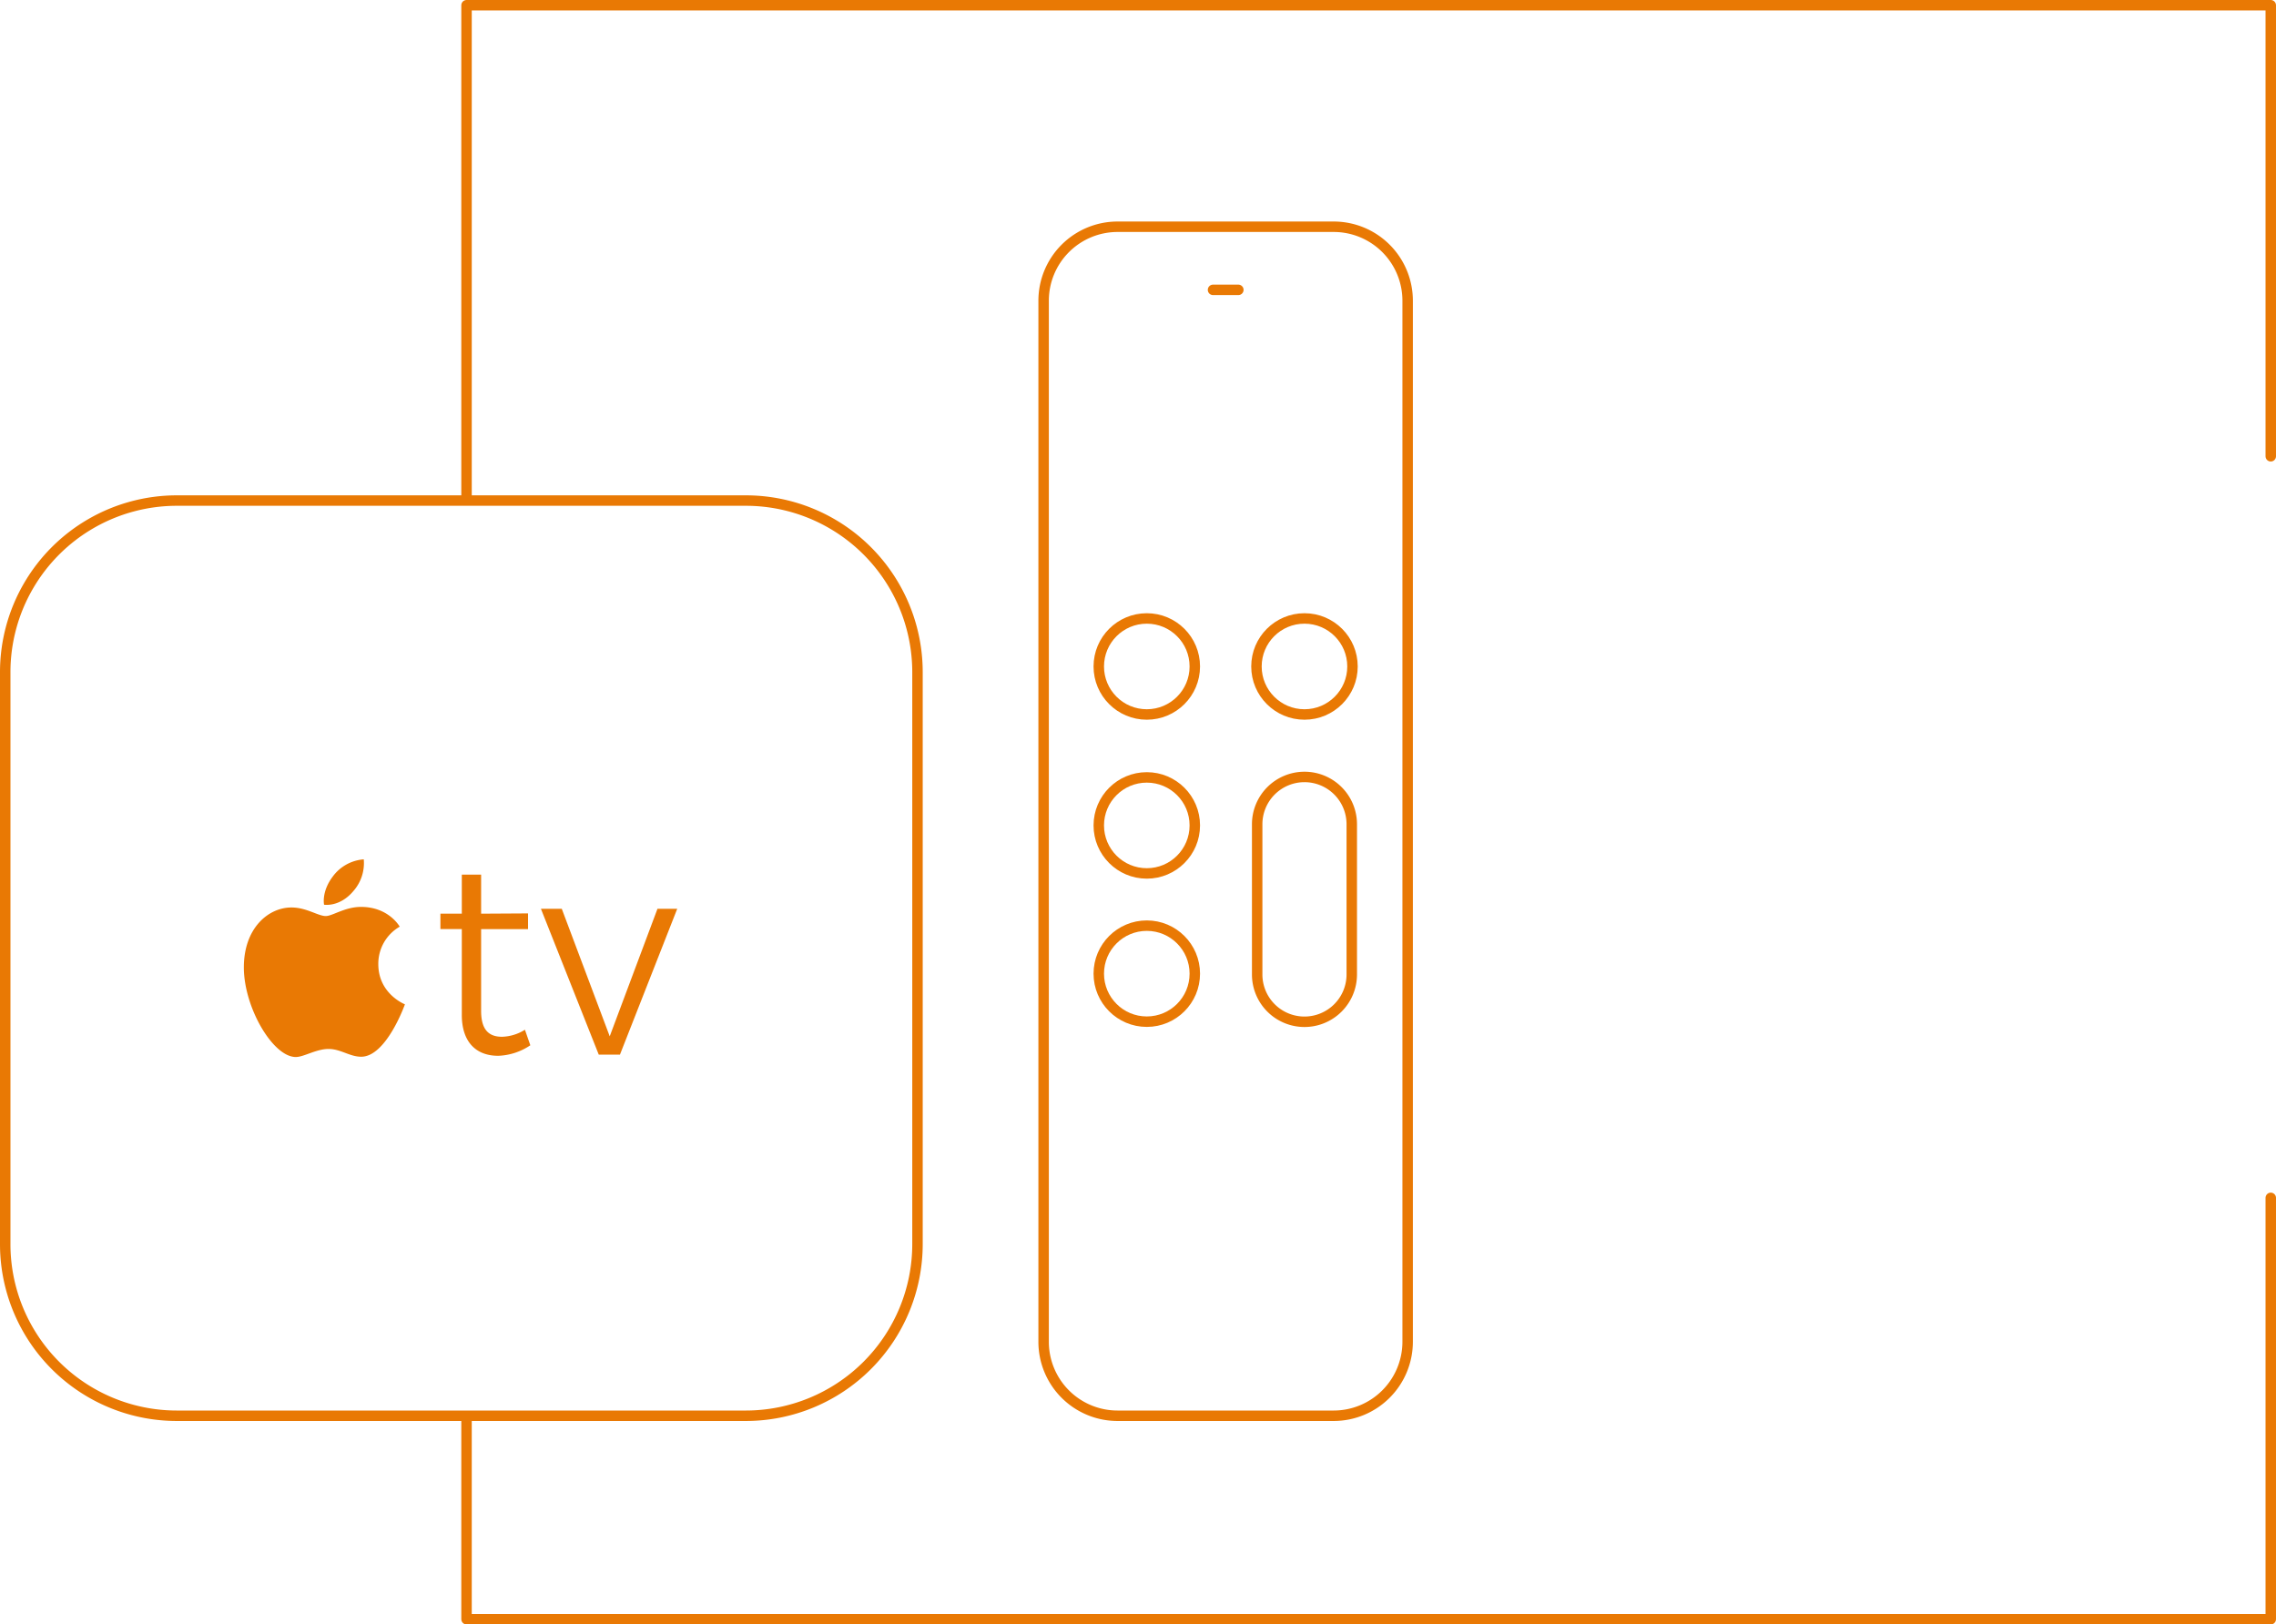
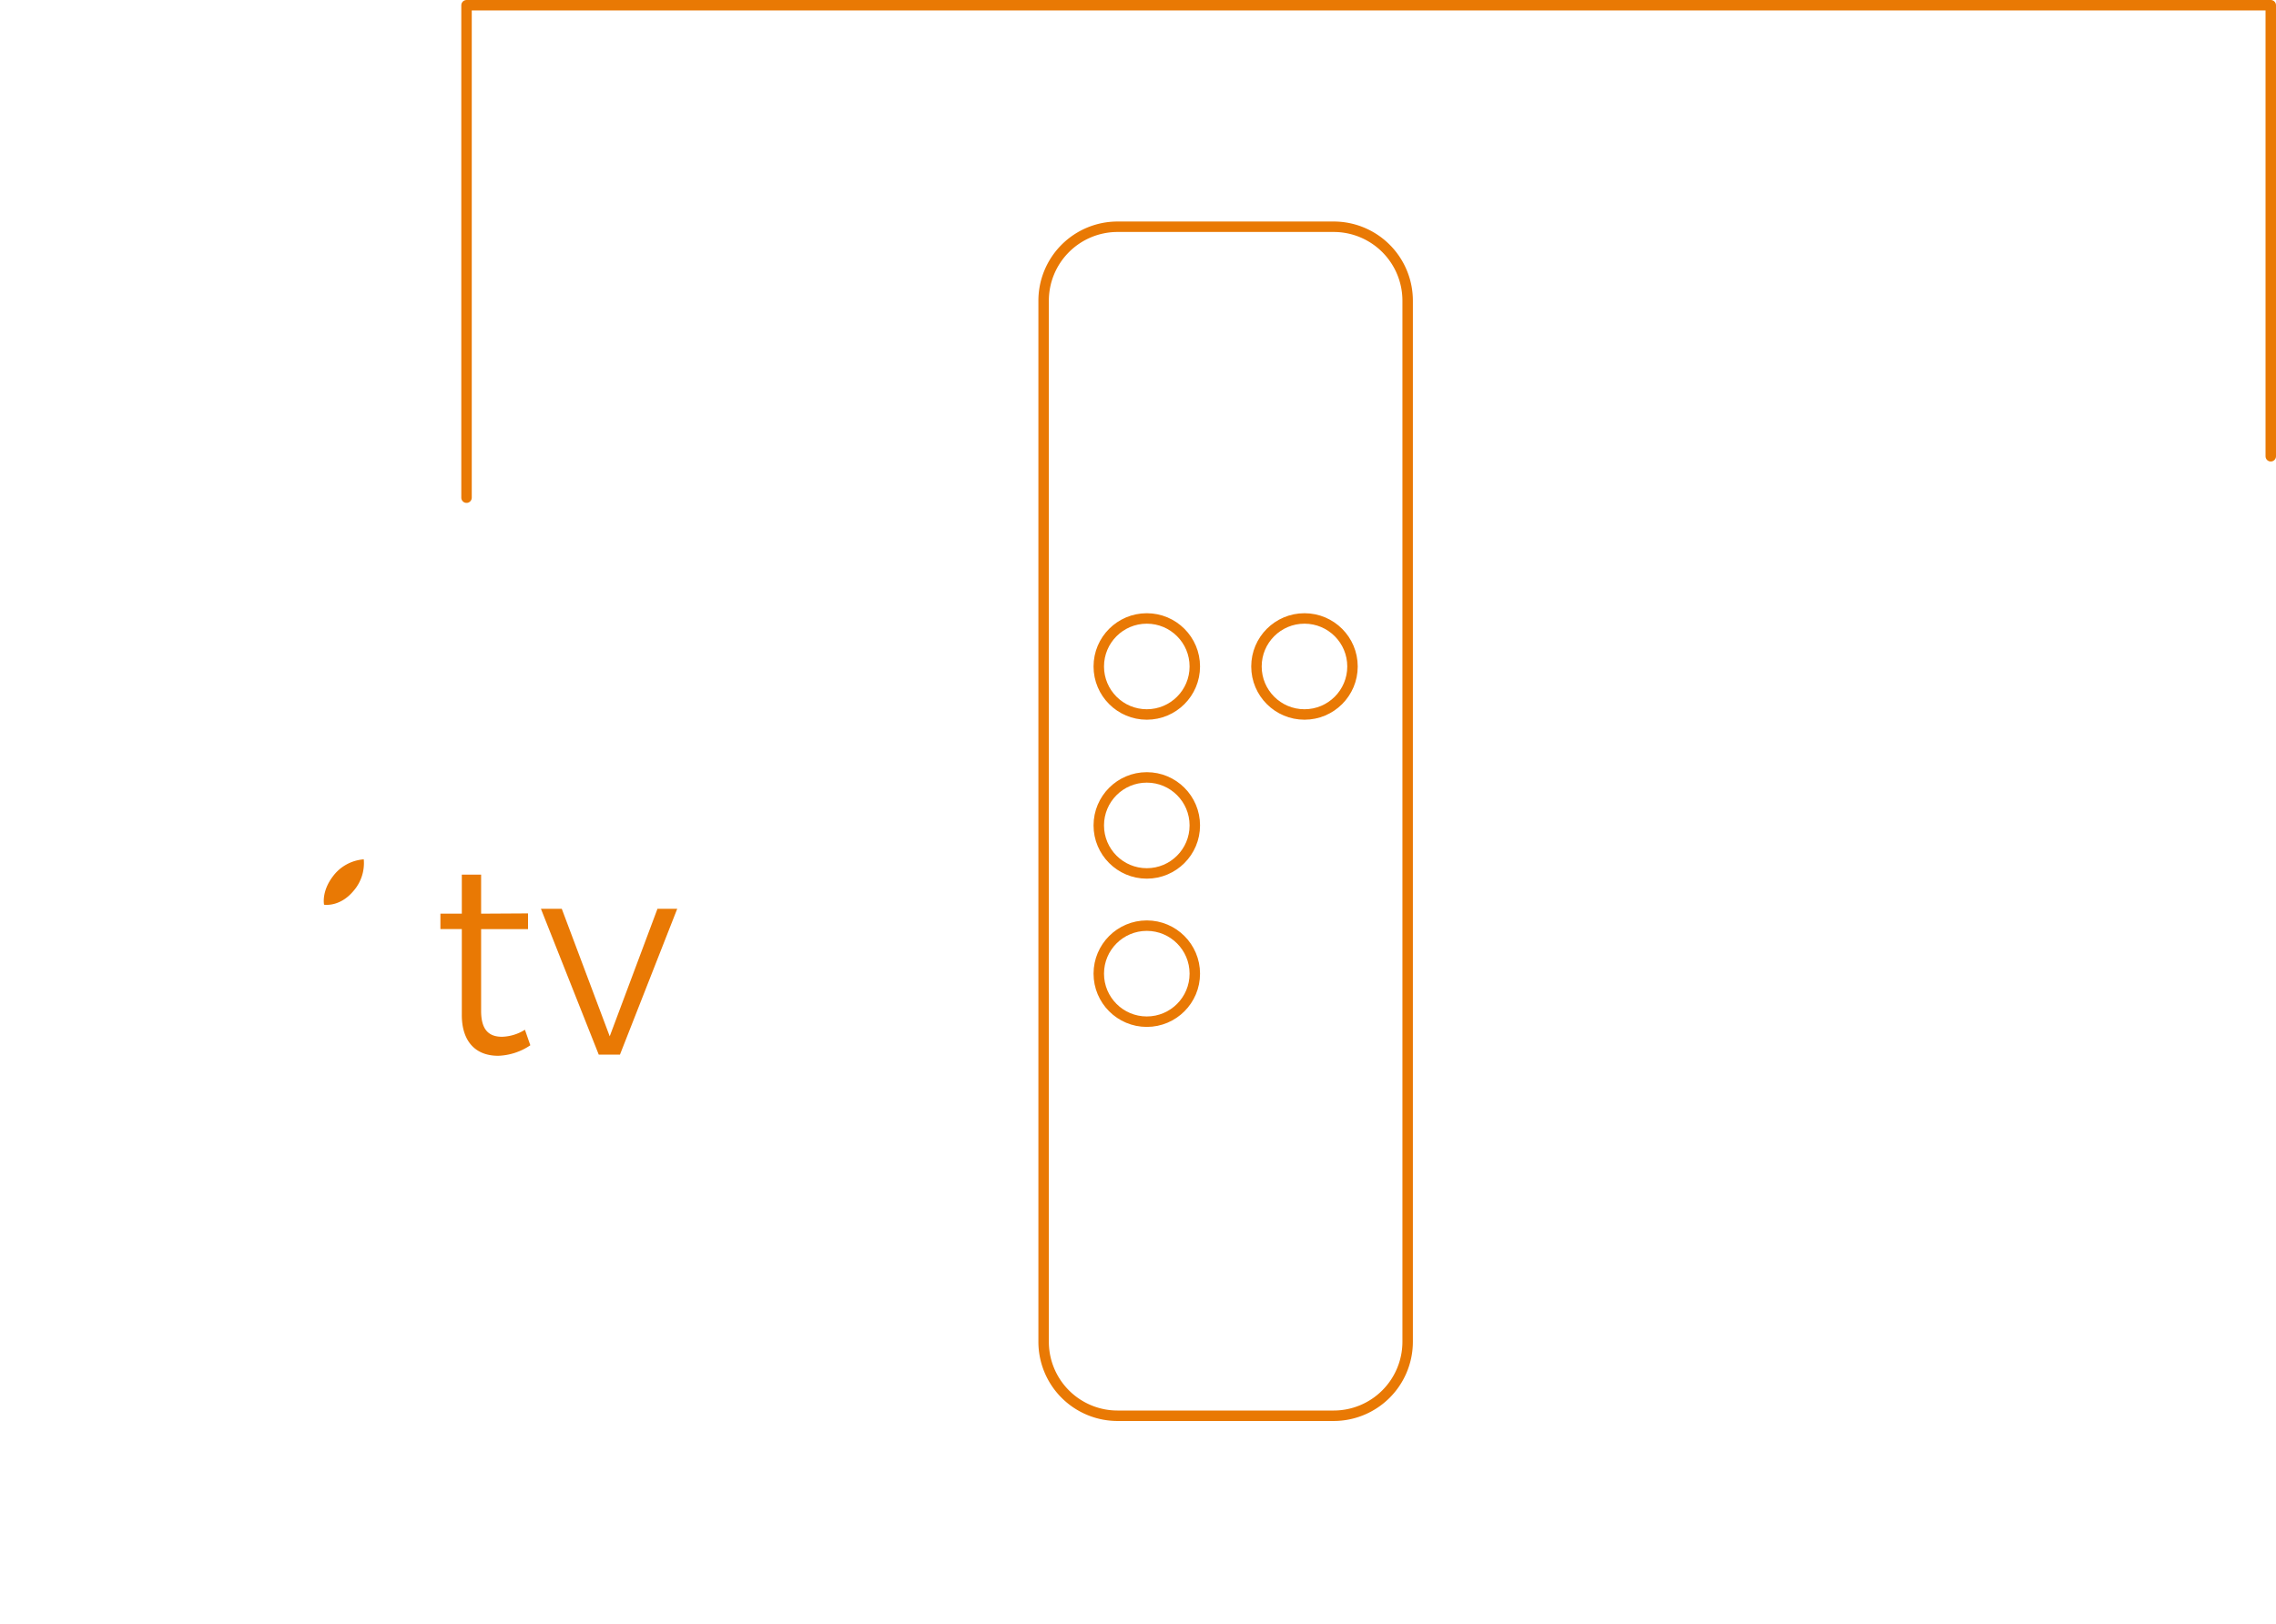
<svg xmlns="http://www.w3.org/2000/svg" width="729.423" height="520.654" viewBox="0 0 729.423 520.654">
  <g id="Gruppe_1445" data-name="Gruppe 1445" transform="translate(-431.326 -294.324)">
    <path id="Pfad_1414" data-name="Pfad 1414" d="M-9076.853-22001.613v-157.836h578.231v144.568" transform="translate(9657.695 22455.449)" fill="none" stroke="#e97904" stroke-linecap="round" stroke-linejoin="round" stroke-width="3.35" />
-     <path id="Pfad_1415" data-name="Pfad 1415" d="M-9076.853-22096.9v64.336h578.231v-135.049" transform="translate(9657.695 22845.865)" fill="none" stroke="#e97904" stroke-linecap="round" stroke-linejoin="round" stroke-width="3.35" />
    <g id="Gruppe_1296" data-name="Gruppe 1296" transform="translate(431.331 365.33)">
      <g id="Gruppe_632" data-name="Gruppe 632" transform="translate(334.46 1.67)">
        <path id="Pfad_626" data-name="Pfad 626" d="M208.151,382.767H138.914A23.707,23.707,0,0,1,115.2,359.053V25.384A23.707,23.707,0,0,1,138.914,1.67h69.237a23.707,23.707,0,0,1,23.714,23.714v333.64A23.732,23.732,0,0,1,208.151,382.767Z" transform="translate(-115.2 -1.67)" fill="none" stroke="#e97904" stroke-miterlimit="10" stroke-width="3.35" />
        <circle id="Ellipse_97" data-name="Ellipse 97" cx="15.389" cy="15.389" r="15.389" transform="translate(17.676 125.547)" fill="none" stroke="#e97904" stroke-miterlimit="10" stroke-width="3.35" />
        <circle id="Ellipse_98" data-name="Ellipse 98" cx="15.389" cy="15.389" r="15.389" transform="translate(68.211 125.547)" fill="none" stroke="#e97904" stroke-miterlimit="10" stroke-width="3.35" />
        <circle id="Ellipse_99" data-name="Ellipse 99" cx="15.389" cy="15.389" r="15.389" transform="translate(17.676 176.493)" fill="none" stroke="#e97904" stroke-miterlimit="10" stroke-width="3.35" />
        <circle id="Ellipse_100" data-name="Ellipse 100" cx="15.389" cy="15.389" r="15.389" transform="translate(17.676 224.009)" fill="none" stroke="#e97904" stroke-miterlimit="10" stroke-width="3.35" />
-         <path id="Pfad_627" data-name="Pfad 627" d="M153.7,140.3h0a15.156,15.156,0,0,1-15.155-15.155V76.985A15.156,15.156,0,0,1,153.7,61.83h0A15.156,15.156,0,0,1,168.86,76.985v48.132A15.162,15.162,0,0,1,153.7,140.3Z" transform="translate(-70.104 114.517)" fill="none" stroke="#e97904" stroke-miterlimit="10" stroke-width="3.35" />
-         <line id="Linie_106" data-name="Linie 106" x2="8.12" transform="translate(54.288 20.226)" fill="none" stroke="#e97904" stroke-linecap="round" stroke-linejoin="round" stroke-miterlimit="10" stroke-width="3.35" />
      </g>
      <g id="Gruppe_634" data-name="Gruppe 634" transform="translate(1.67 89.433)">
-         <path id="Pfad_628" data-name="Pfad 628" d="M239.017,324.944H56.69a55.007,55.007,0,0,1-55.02-55.02V86.63A55.007,55.007,0,0,1,56.69,31.61H239.017a55.007,55.007,0,0,1,55.02,55.02V269.924A55.044,55.044,0,0,1,239.017,324.944Z" transform="translate(-1.67 -31.61)" fill="none" stroke="#e97904" stroke-miterlimit="10" stroke-width="3.35" />
        <g id="Gruppe_633" data-name="Gruppe 633" transform="translate(76.477 114.995)">
          <path id="Pfad_629" data-name="Pfad 629" d="M39.38,76.351a13.556,13.556,0,0,1,9.937-5.511,13.53,13.53,0,0,1-3.283,10.113c-4.426,5.306-9.439,4.426-9.439,4.426S35.686,81.246,39.38,76.351Z" transform="translate(-10.888 -70.84)" fill="#e97904" fill-rule="evenodd" />
-           <path id="Pfad_630" data-name="Pfad 630" d="M54.024,78.971c2.14,0,6.126-2.931,11.285-2.931,8.911,0,12.4,6.332,12.4,6.332A13.72,13.72,0,0,0,70.85,94.361c0,9.585,8.53,12.9,8.53,12.9s-5.951,16.8-14.012,16.8c-3.693,0-6.566-2.492-10.465-2.492-3.957,0-7.914,2.58-10.494,2.58-7.358,0-16.65-15.917-16.65-28.727,0-12.6,7.856-19.2,15.243-19.2C47.81,76.216,51.533,78.971,54.024,78.971Z" transform="translate(-27.76 -60.797)" fill="#e97904" fill-rule="evenodd" />
        </g>
        <path id="Pfad_631" data-name="Pfad 631" d="M67.776,130.579a19.6,19.6,0,0,0,10.289-3.371l-1.729-4.983a14.541,14.541,0,0,1-7.358,2.257c-4.544,0-6.683-2.638-6.683-8.3V89.98H77.332V84.939l-15.038.088V72.51H56.109V85.027H49.25v4.925h6.859v27.466C56.08,125.772,60.33,130.579,67.776,130.579Z" transform="translate(90.221 47.38)" fill="#e97904" />
        <path id="Pfad_632" data-name="Pfad 632" d="M97.585,76.25l-15.3,40.862L66.923,76.25H60.24l18.526,46.725h6.8l18.35-46.725Z" transform="translate(111.446 54.603)" fill="#e97904" />
      </g>
    </g>
  </g>
</svg>